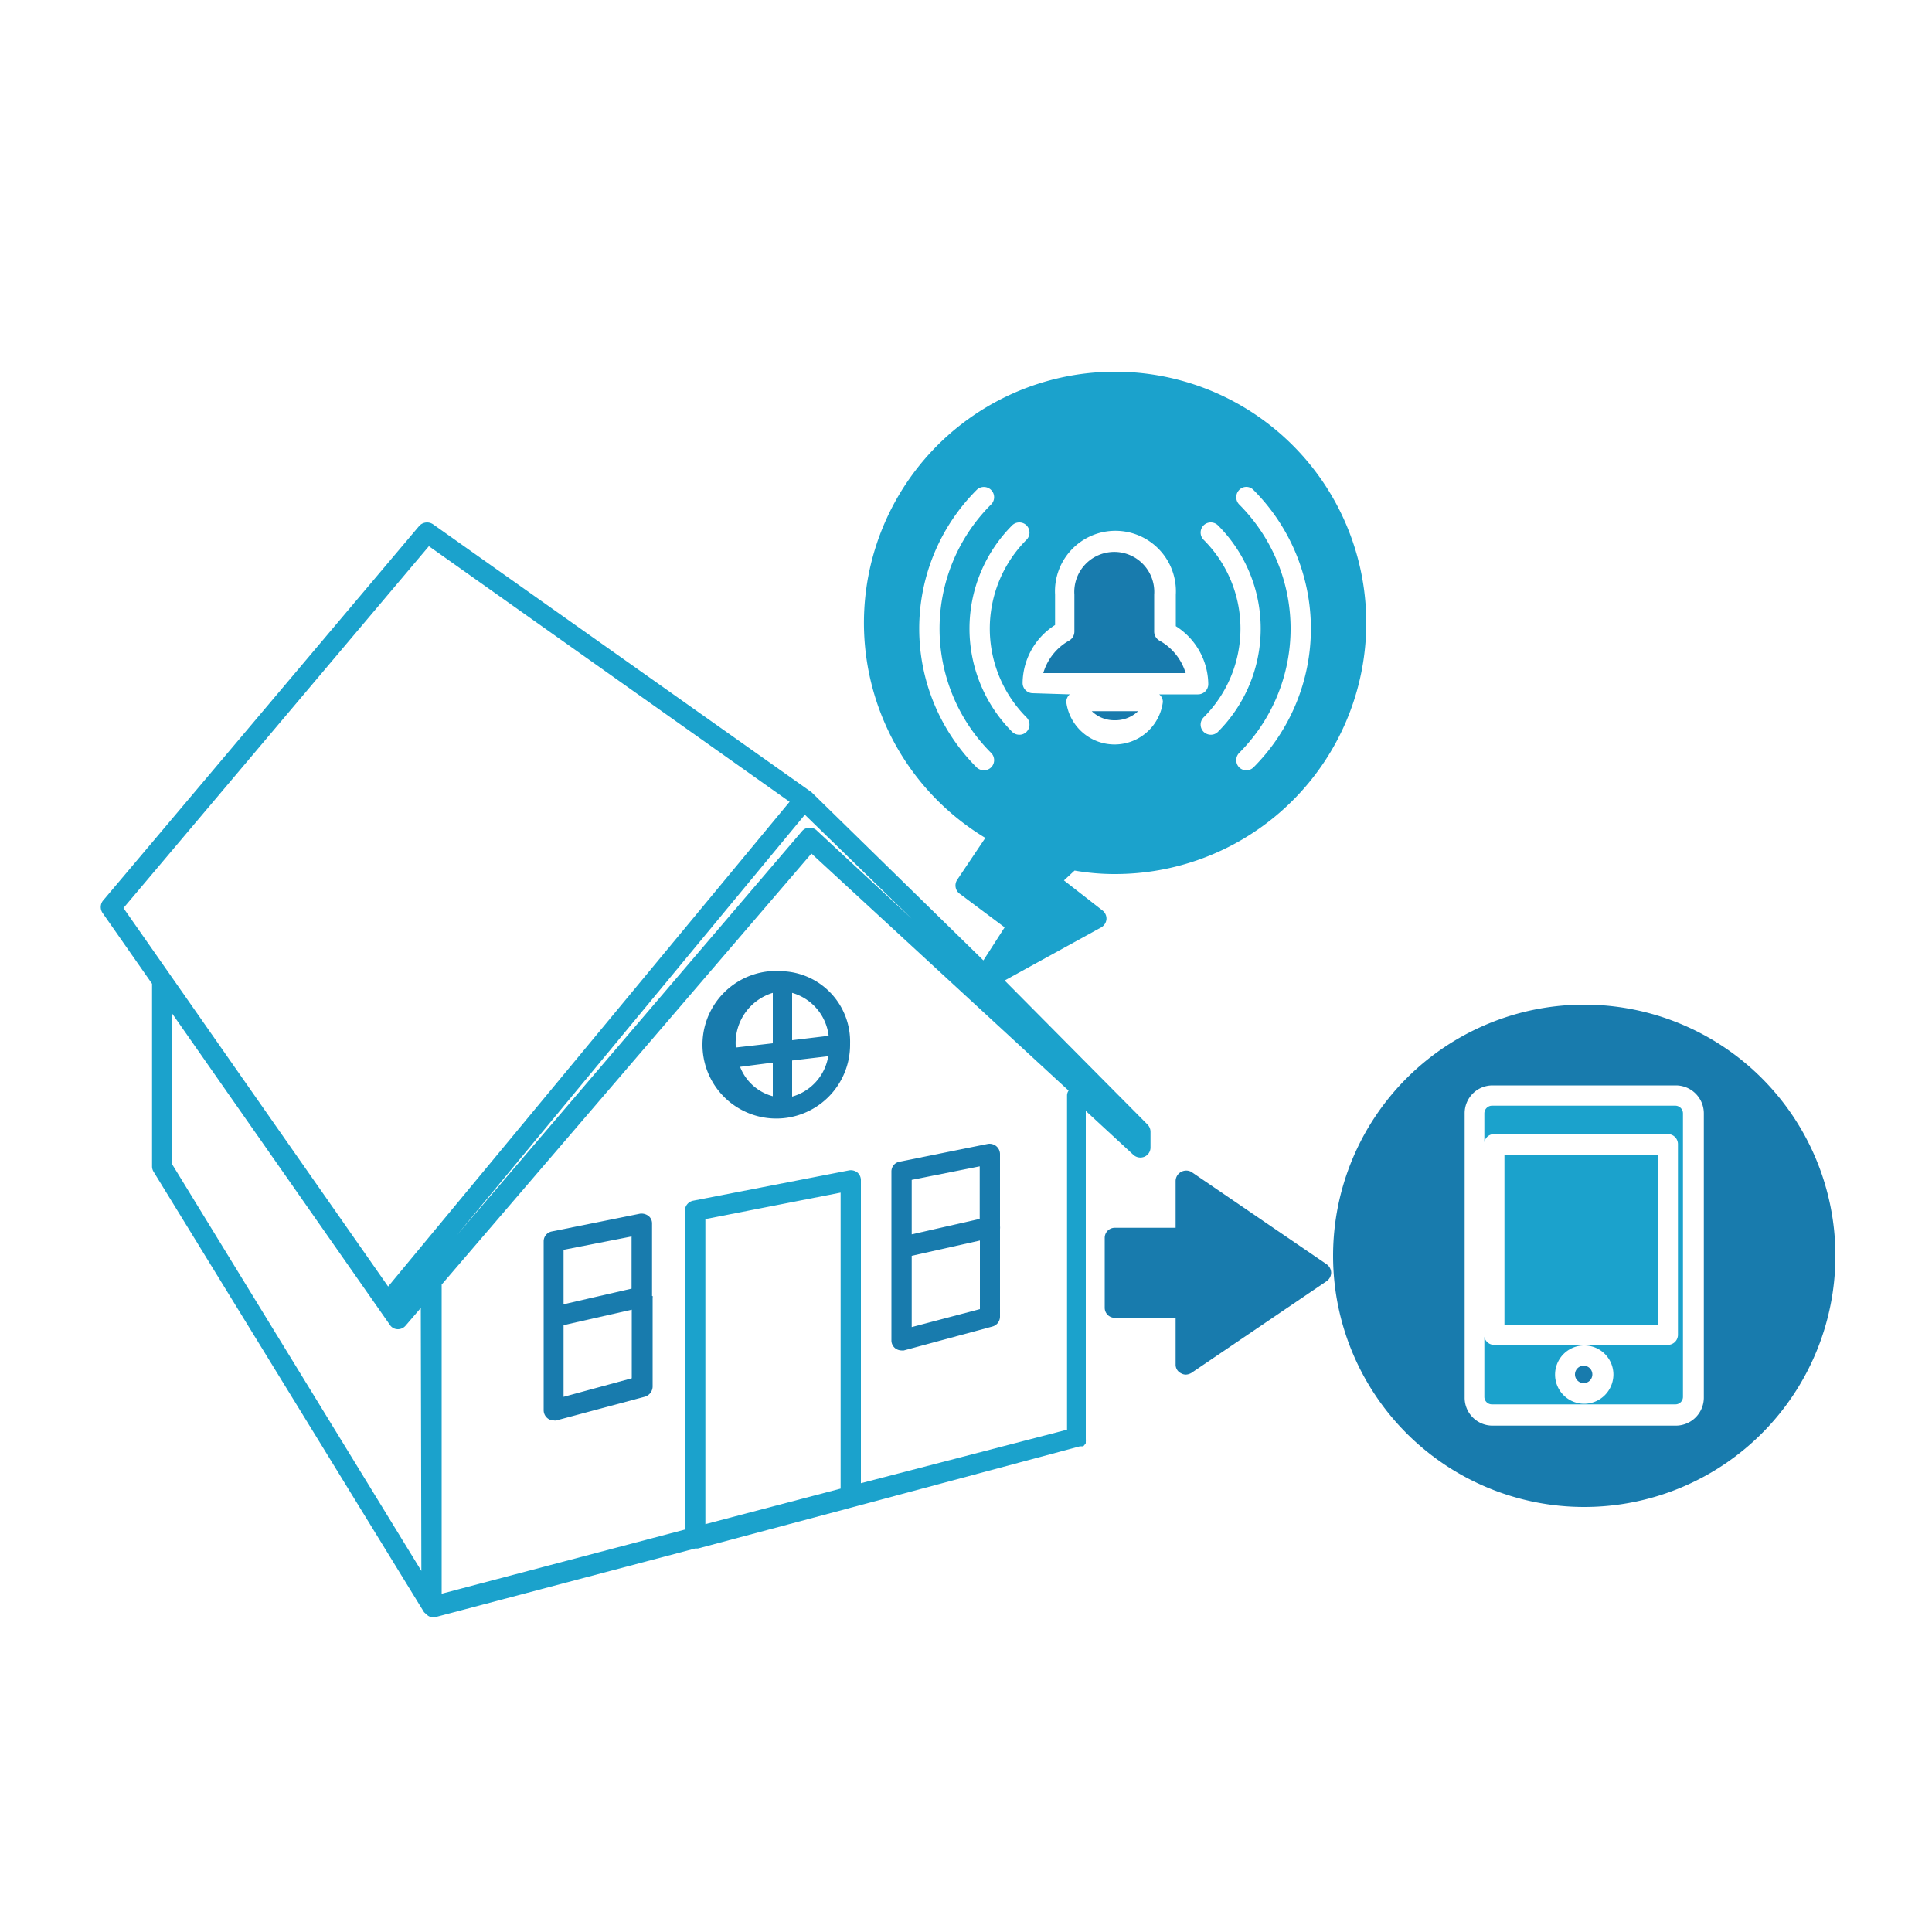
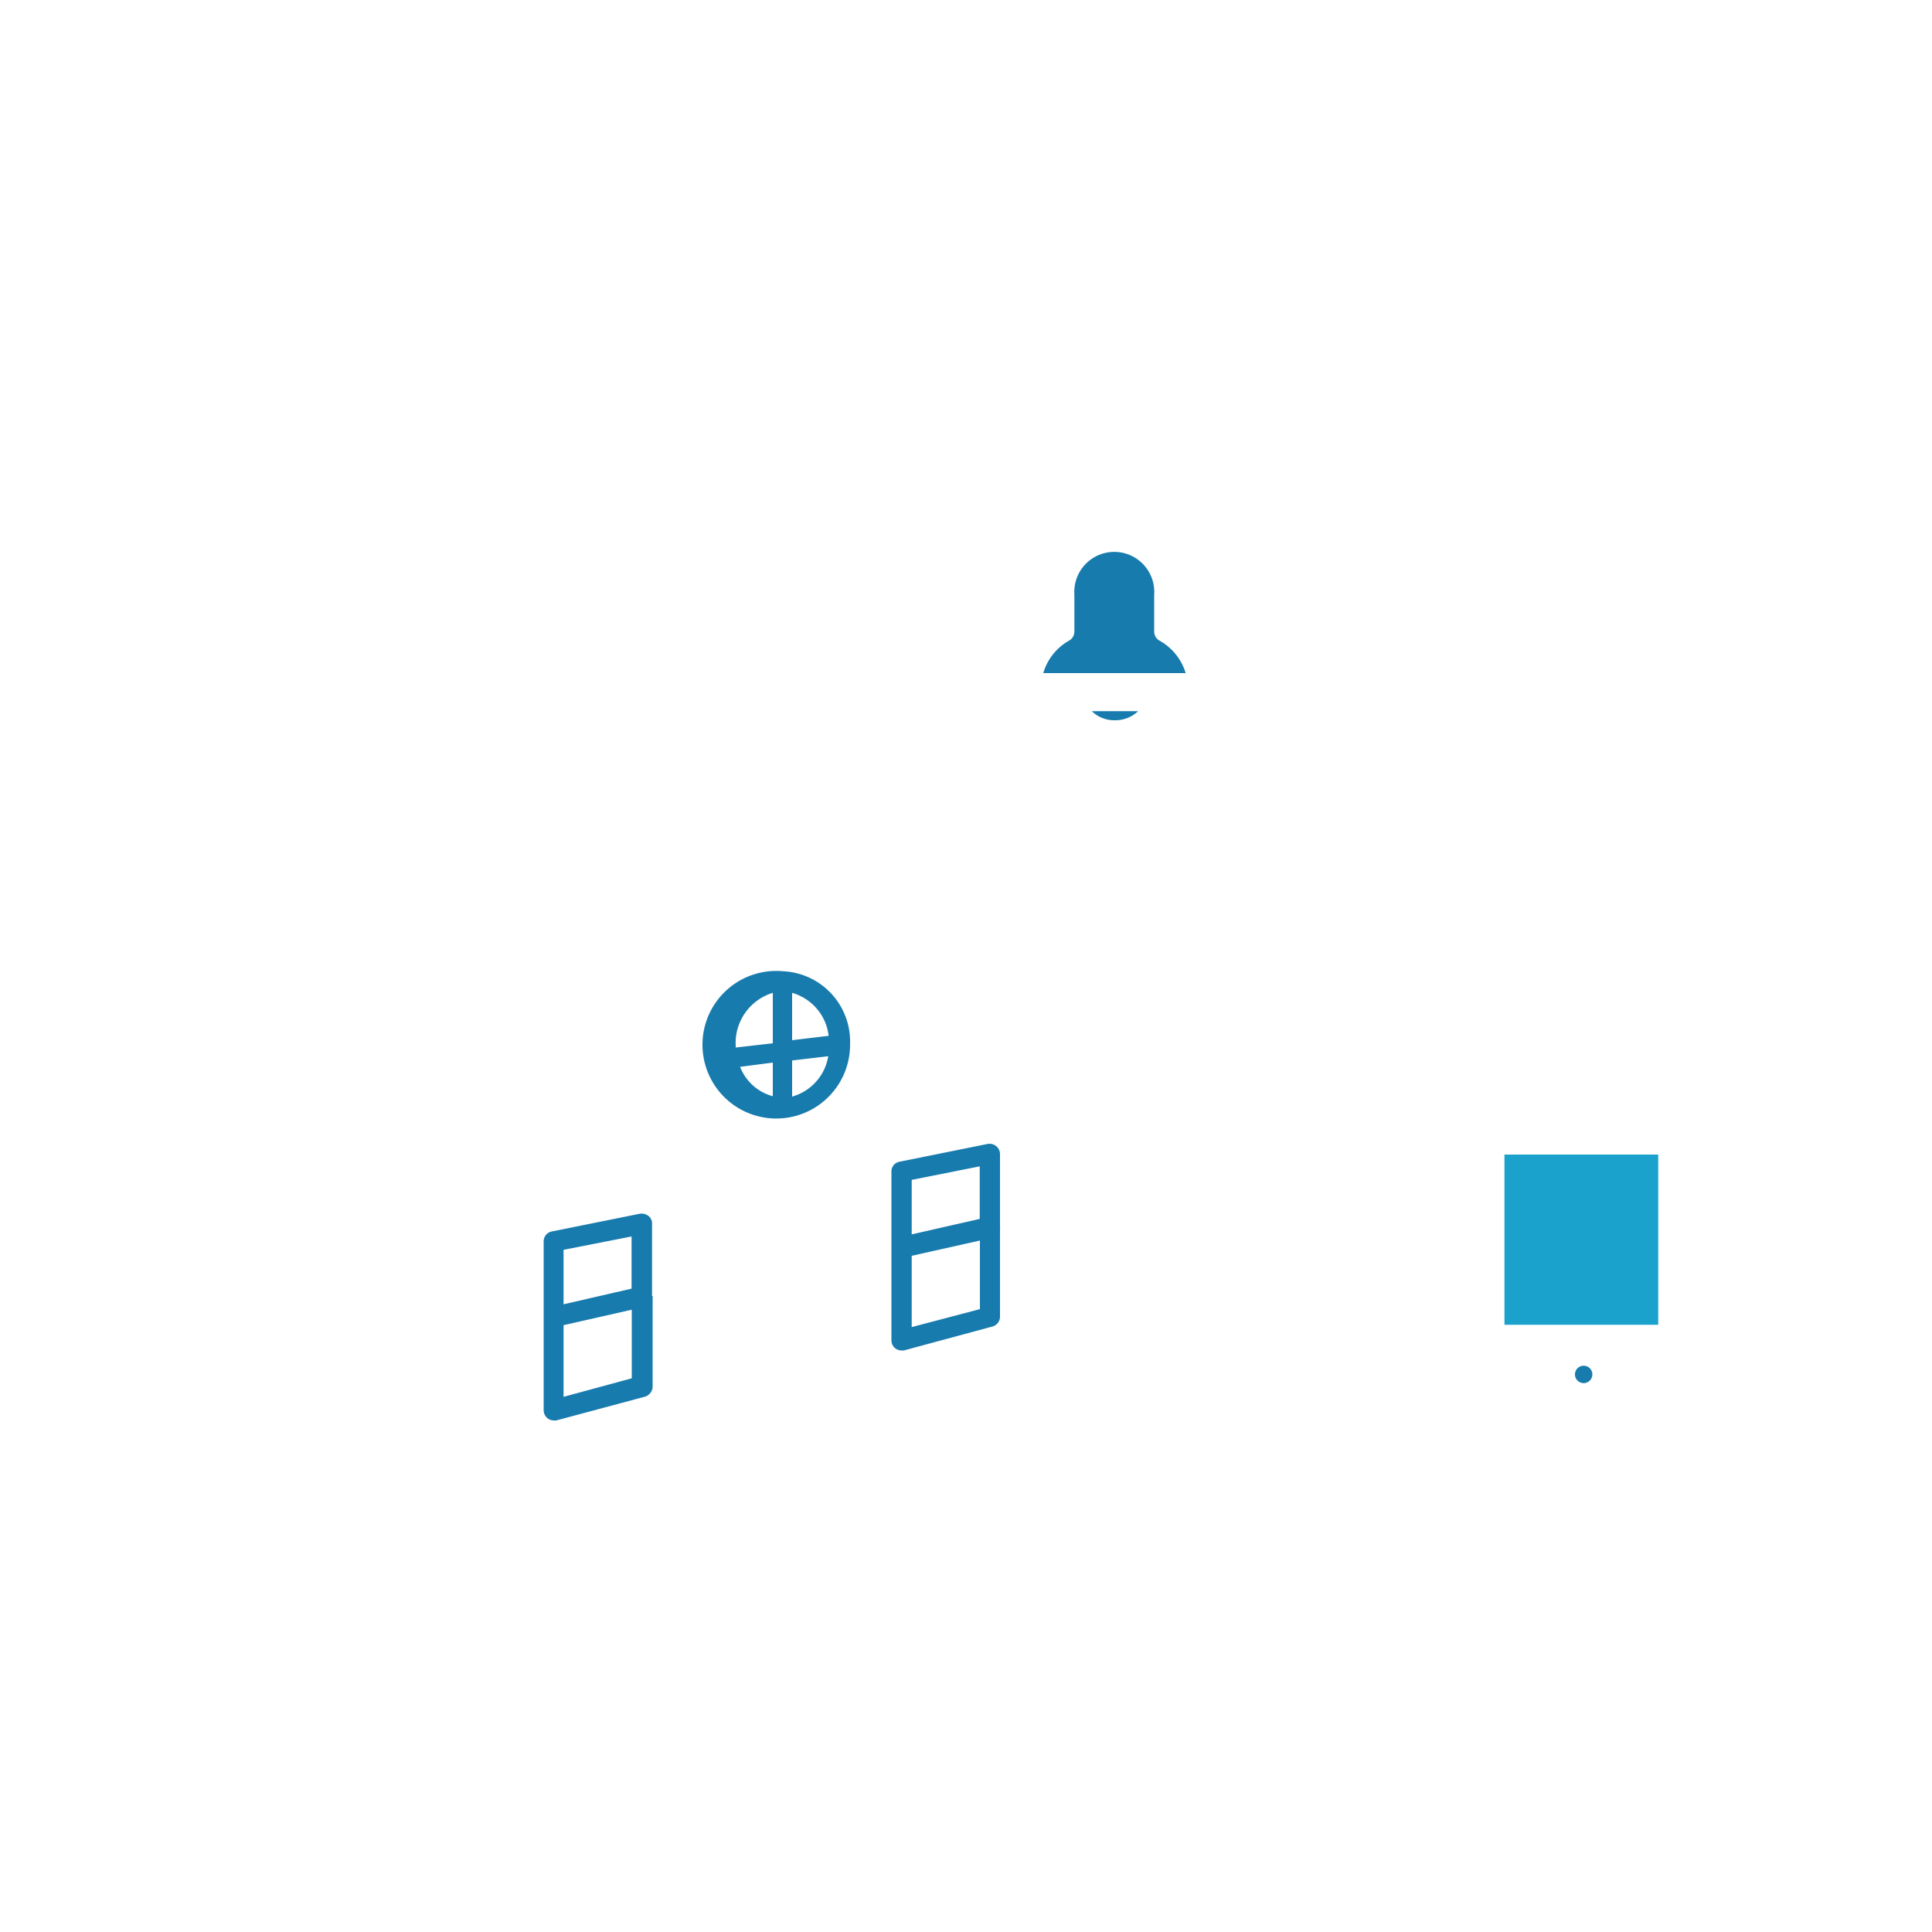
<svg xmlns="http://www.w3.org/2000/svg" id="Layer_1" data-name="Layer 1" viewBox="0 0 100 100">
  <defs>
    <style>.cls-1{fill:#1ba2cc;}.cls-2{fill:#187bad;}.cls-3{fill:none;}</style>
  </defs>
-   <path class="cls-1" d="M86.72,57.23h-9.5a.4.4,0,0,0-.39.4v1.49a.51.51,0,0,1,.5-.42h9a.52.52,0,0,1,.52.53v9.86a.52.52,0,0,1-.52.52h-9a.51.51,0,0,1-.5-.42v3.1a.39.39,0,0,0,.39.4h9.5a.39.39,0,0,0,.39-.4V57.63a.4.4,0,0,0-.39-.4M82,72.66a1.51,1.51,0,1,1,1.51-1.51A1.52,1.52,0,0,1,82,72.66" />
  <rect class="cls-1" x="77.87" y="59.76" width="7.96" height="8.81" />
  <path class="cls-2" d="M82.42,71.15a.45.45,0,1,1-.45-.46.45.45,0,0,1,.45.46" />
-   <path class="cls-2" d="M82,52A13,13,0,1,0,95,65,13,13,0,0,0,82,52m6.19,20.34a1.45,1.45,0,0,1-1.44,1.45h-9.5a1.44,1.44,0,0,1-1.44-1.45V57.63a1.44,1.44,0,0,1,1.44-1.45h9.5a1.45,1.45,0,0,1,1.44,1.45Z" />
-   <path class="cls-1" d="M57.7,45.24A13,13,0,1,0,51,43.37l-1.45,2.16a.53.53,0,0,0,.11.72L52,48l-1.1,1.71L42,41l0,0s0,0,0,0h0L22.42,27.14a.55.55,0,0,0-.72.08L5.32,46.63a.54.54,0,0,0,0,.64l2.55,3.65v9.46a.53.53,0,0,0,.08.27l14,22.8s.07.06.1.09,0,0,.07.06a.39.39,0,0,0,.28.1h.14l13.44-3.55,0,0,.14,0L44.18,78,55.9,74.86l0,0,.09,0,.08,0,.07-.08.06-.08,0-.1a.3.3,0,0,0,0-.1.1.1,0,0,1,0,0v-17l2.47,2.28a.54.54,0,0,0,.57.09.52.52,0,0,0,.31-.48v-.8a.54.54,0,0,0-.15-.38L52,50.75,57,48a.54.54,0,0,0,.27-.42.53.53,0,0,0-.2-.45l-2-1.56.55-.51a12,12,0,0,0,2.14.18M47.19,47.55,42.29,43a.53.53,0,0,0-.76,0L23.66,63.92l18-21.75ZM21.81,81.31,8.89,60.23v-7.8l11.3,16.16a.49.49,0,0,0,.4.21h0a.52.52,0,0,0,.4-.18l.79-.92ZM20.09,66.59,6.39,47,22.2,28.27,40.87,41.5ZM43.51,77.05l-7,1.84V63.1l7-1.37Zm11.8-20.6a.45.45,0,0,0-.08.26V74L44.56,76.77V61.1a.52.52,0,0,0-.18-.41.55.55,0,0,0-.44-.11l-8.07,1.57a.53.53,0,0,0-.42.52v16.5L22.86,82.49v-16L42,44.18Zm8.83-31.09a.51.51,0,0,1,.74,0,10.16,10.16,0,0,1,0,14.36.53.53,0,0,1-.74,0,.54.54,0,0,1,0-.75,9.1,9.1,0,0,0,0-12.86.54.54,0,0,1,0-.75M62.3,27.19a.53.53,0,0,1,.74,0,7.56,7.56,0,0,1,0,10.69.51.51,0,0,1-.36.15.54.54,0,0,1-.38-.15.53.53,0,0,1,0-.75,6.49,6.49,0,0,0,0-9.19.53.53,0,0,1,0-.75m-11,12.53a.53.53,0,0,1-.37.15.55.55,0,0,1-.38-.15,10.16,10.16,0,0,1,0-14.36.53.53,0,0,1,.75.75,9.08,9.08,0,0,0,0,12.86.53.53,0,0,1,0,.75m1.83-1.84a.51.51,0,0,1-.37.15.53.53,0,0,1-.37-.15,7.57,7.57,0,0,1,0-10.69.53.53,0,0,1,.74,0,.53.53,0,0,1,0,.75,6.51,6.51,0,0,0,0,9.19.53.53,0,0,1,0,.75m.32-2a.53.53,0,0,1-.52-.53,3.6,3.6,0,0,1,1.68-3V30.78a3.13,3.13,0,1,1,6.25,0v1.63a3.6,3.6,0,0,1,1.68,3,.53.53,0,0,1-.53.53H60a.51.51,0,0,1,.19.39,2.52,2.52,0,0,1-5,0,.53.53,0,0,1,.18-.39Z" />
  <rect class="cls-3" x="5.2" y="19.25" width="90.67" height="64.46" />
  <path class="cls-2" d="M57.7,37.28a1.71,1.71,0,0,0,1.21-.47h-2.4a1.66,1.66,0,0,0,1.19.47" />
  <path class="cls-2" d="M60,33.15a.54.54,0,0,1-.26-.46V30.78a2.07,2.07,0,1,0-4.13,0v1.91a.54.54,0,0,1-.26.46A2.84,2.84,0,0,0,54,34.84h7.37A2.87,2.87,0,0,0,60,33.15" />
  <path class="cls-2" d="M46.64,69.9l.14,0,4.59-1.24a.53.53,0,0,0,.39-.51V63.61a.65.65,0,0,0,0-.14V59.72a.54.54,0,0,0-.2-.4.55.55,0,0,0-.44-.11l-4.56.92a.51.51,0,0,0-.42.51v8.73a.52.52,0,0,0,.2.42.56.56,0,0,0,.32.11m.53-1.21V65l3.53-.79v3.55Zm3.52-8.32v2.72l-3.52.8V61.07Z" />
  <path class="cls-2" d="M40.52,50.27A3.82,3.82,0,1,0,44,54.08V54h0a3.64,3.64,0,0,0-3.49-3.73m2.41,3.34L41,53.84V51.39a2.63,2.63,0,0,1,1.89,2.22M40,51.39V54l-1.92.22v-.1A2.71,2.71,0,0,1,40,51.39m-1.7,3.83L40,55v1.74a2.51,2.51,0,0,1-1.7-1.54M41,56.76V54.89l1.87-.22A2.61,2.61,0,0,1,41,56.76" />
  <path class="cls-2" d="M33.75,67.08l0-3.74a.49.49,0,0,0-.18-.4.6.6,0,0,0-.44-.12l-4.57.92a.52.52,0,0,0-.42.51V73a.54.54,0,0,0,.2.41.5.5,0,0,0,.32.11.34.34,0,0,0,.14,0l4.59-1.23a.56.56,0,0,0,.39-.51V67.22a.65.65,0,0,0,0-.14M32.69,64V66.7l-3.52.81V64.69ZM29.17,72.3V68.59l3.53-.8v3.55Z" />
-   <path class="cls-2" d="M61.67,60.66a.55.55,0,0,0-.54,0,.54.54,0,0,0-.28.48v2.41H57.7a.52.52,0,0,0-.52.52v3.61a.52.52,0,0,0,.52.53h3.15v2.41a.49.49,0,0,0,.28.46.51.51,0,0,0,.24.07.62.62,0,0,0,.3-.09l7-4.75a.54.54,0,0,0,.23-.43.55.55,0,0,0-.23-.44Z" />
</svg>